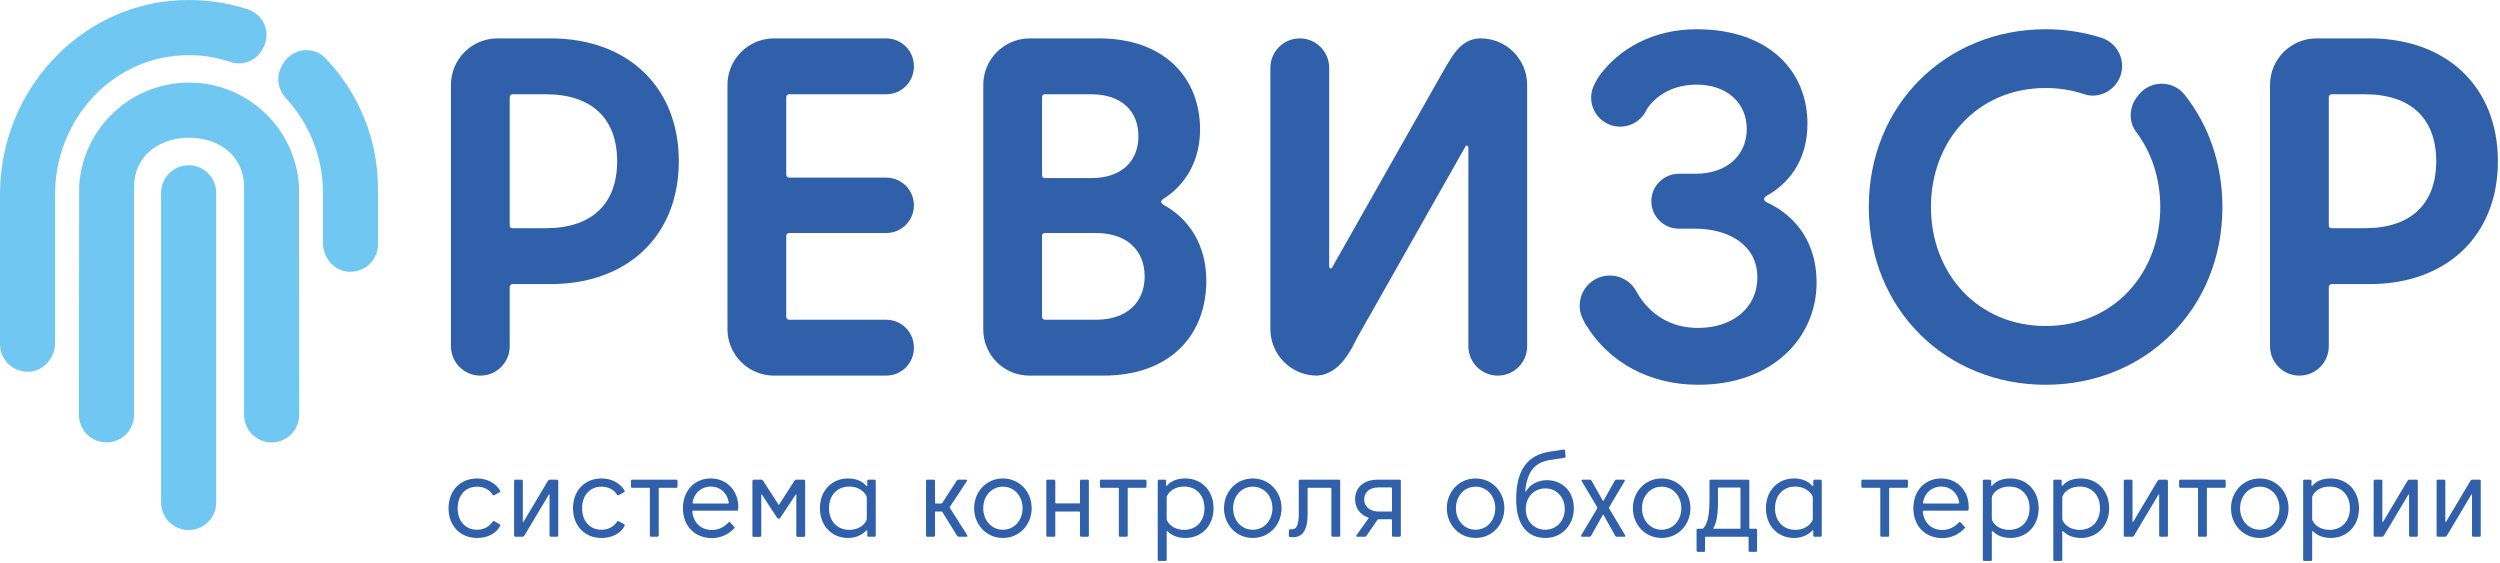
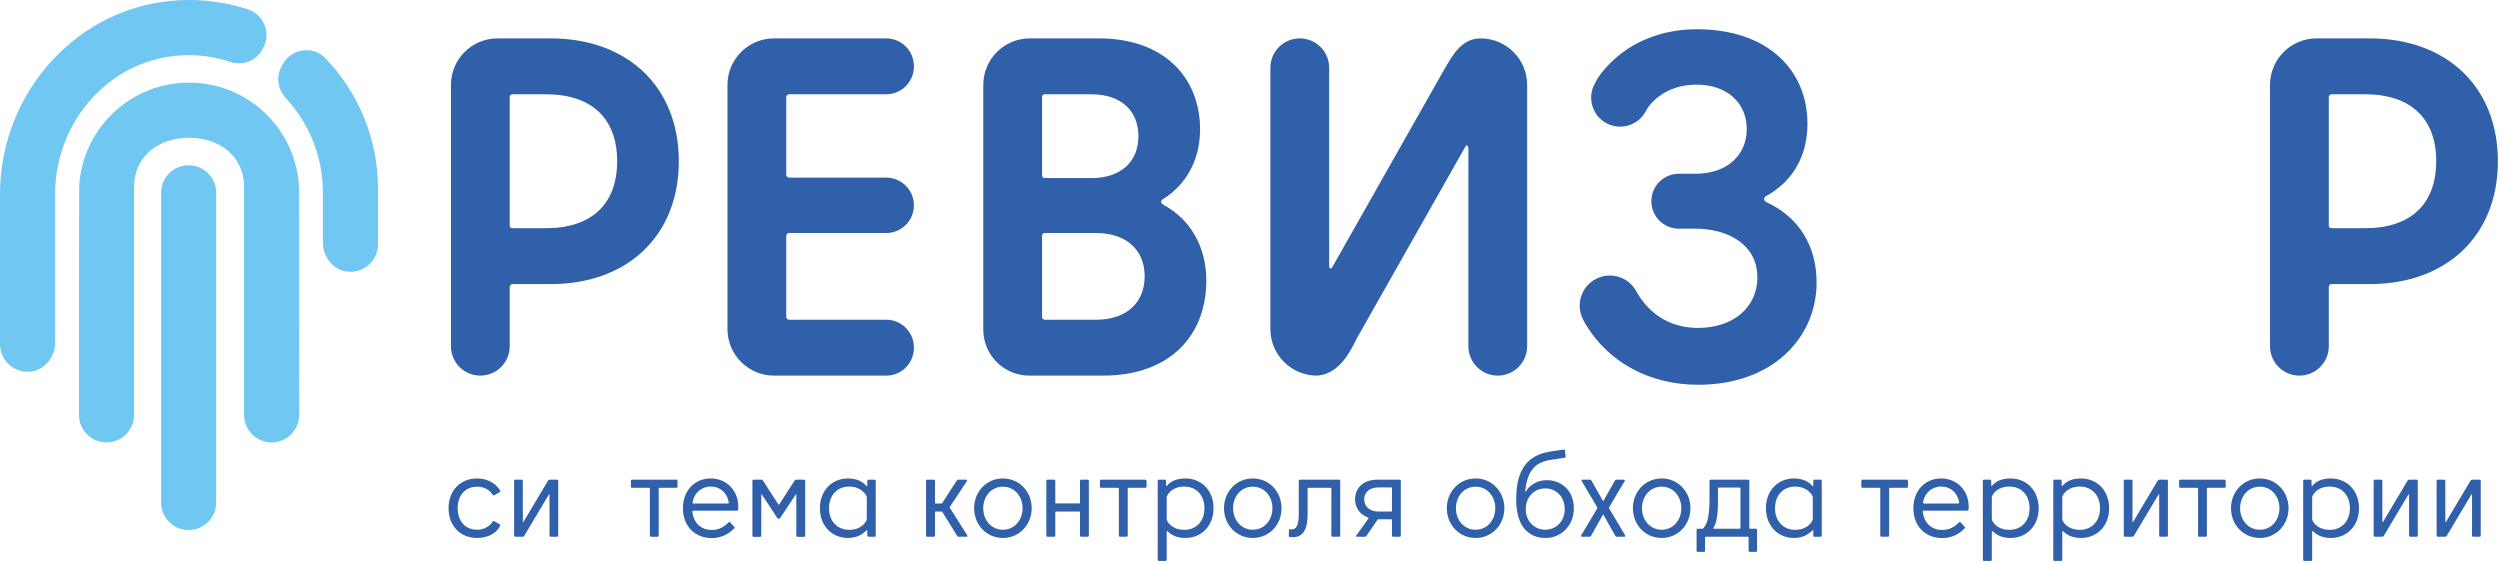
<svg xmlns="http://www.w3.org/2000/svg" width="853" height="192" viewBox="0 0 853 192" fill="none">
  <path d="M64.365 56.388C59.171 56.388 54.962 60.597 54.962 65.79V171.442C54.962 176.634 59.171 180.844 64.365 180.844C69.558 180.844 73.767 176.634 73.767 171.442V65.79C73.767 60.597 69.558 56.388 64.365 56.388Z" fill="#70C7F1" />
  <path d="M96.115 22.56C94.08 26.131 94.785 30.517 97.575 33.536C105.38 41.985 110.172 53.324 110.172 65.536V82.788C110.172 87.707 113.712 92.189 118.605 92.679C124.235 93.243 128.979 88.837 128.979 83.324V64.489C128.979 47.159 122.143 31.424 111.019 19.837C106.831 15.473 99.557 16.519 96.562 21.775L96.115 22.56Z" fill="#70C7F1" />
  <path d="M78.62 21.138C71.96 18.878 64.629 18.161 57.02 19.43C34.647 23.166 18.805 43.479 18.805 66.162V116.905C18.805 121.823 15.267 126.305 10.372 126.795C4.744 127.358 0 122.953 0 117.441V66.189C0 31.465 26.739 1.675 61.427 0.071C69.551 -0.306 77.364 0.823 84.611 3.201C90.037 4.981 92.543 11.245 89.837 16.274L89.547 16.814C87.441 20.729 82.828 22.566 78.62 21.138Z" fill="#70C7F1" />
  <path d="M64.508 28.188C44.55 28.188 28.233 43.752 27.015 63.404C26.968 64.149 26.936 141.55 26.936 141.55C26.936 146.745 31.147 150.954 36.34 150.954C41.534 150.954 45.743 146.745 45.743 141.55V63.701C45.743 53.336 54.146 46.993 64.51 46.993C74.874 46.993 83.276 53.336 83.276 63.701V141.55C83.276 146.745 87.486 150.954 92.679 150.954C97.873 150.954 102.082 146.745 102.082 141.55C102.082 141.55 102.065 64.67 102.041 64.129C101.186 44.136 84.713 28.188 64.508 28.188Z" fill="#70C7F1" />
  <path d="M173.917 76.876C173.917 77.535 174.245 77.863 174.902 77.863H186.244C202.024 77.863 210.572 69.48 210.572 55.015C210.572 40.549 202.024 32.167 186.244 32.167H174.902C174.41 32.167 173.917 32.495 173.917 33.152V76.876ZM187.889 13.099C214.024 13.099 231.612 29.536 231.612 55.015C231.612 80.492 214.024 96.931 187.889 96.931H174.902C174.358 96.931 173.917 97.372 173.917 97.915V118.133C173.917 123.672 169.428 128.161 163.889 128.161C158.352 128.161 153.862 123.672 153.862 118.133V28.98C153.862 20.209 160.973 13.099 169.744 13.099H187.889Z" fill="#3060A9" />
  <path d="M248.212 28.98C248.212 20.208 255.323 13.099 264.093 13.099H302.373C307.593 13.099 311.825 17.331 311.825 22.551V22.715C311.825 27.935 307.593 32.167 302.373 32.167H269.252C268.76 32.167 268.267 32.495 268.267 33.152V59.619C268.267 60.163 268.708 60.603 269.252 60.603H302.373C307.593 60.603 311.825 64.835 311.825 70.055C311.825 75.275 307.593 79.508 302.373 79.508H269.252C268.76 79.508 268.267 79.835 268.267 80.492V108.108C268.267 108.6 268.596 109.093 269.252 109.093H302.373C307.593 109.093 311.825 113.325 311.825 118.546V118.709C311.825 123.929 307.593 128.161 302.373 128.161H264.093C255.323 128.161 248.212 121.05 248.212 112.28V28.98Z" fill="#3060A9" />
  <path d="M356.531 79.507C355.875 79.507 355.546 79.834 355.546 80.491V108.107C355.546 108.599 355.875 109.092 356.531 109.092H373.954C384.639 109.092 390.558 103.012 390.558 94.3C390.558 85.588 384.639 79.507 373.954 79.507H356.531ZM356.531 32.167C355.875 32.167 355.546 32.495 355.546 33.151V59.782C355.546 60.438 355.875 60.767 356.531 60.767H372.311C382.667 60.767 388.421 55.014 388.421 46.467C388.421 37.919 382.667 32.167 372.311 32.167H356.531ZM374.942 13.098C397.297 13.098 409.461 26.578 409.461 44.166C409.461 54.85 404.53 63.068 396.967 67.836C395.818 68.492 395.982 69.314 397.133 69.972C405.843 74.739 411.598 83.78 411.598 95.779C411.598 114.189 399.434 128.16 376.421 128.16H351.207C342.529 128.16 335.491 121.124 335.491 112.444V28.979C335.491 20.208 342.602 13.098 351.373 13.098H374.942Z" fill="#3060A9" />
  <path d="M492.879 23.507C495.351 19.467 498.361 13.097 505.185 13.099C513.957 13.099 521.067 20.208 521.067 28.98V118.134C521.067 123.673 516.577 128.161 511.041 128.161C505.503 128.161 501.015 123.673 501.015 118.134V50.576C501.015 49.591 500.355 49.261 499.862 50.248L462.965 115.42C461.255 118.777 457.314 127.774 449.338 128.161C440.567 128.161 433.457 121.05 433.457 112.28V23.124C433.457 17.588 437.945 13.099 443.482 13.099H443.485C449.022 13.099 453.511 17.588 453.511 23.124V90.684C453.511 91.671 454.167 91.999 454.661 91.012L492.879 23.507Z" fill="#3060A9" />
  <path d="M794.583 76.876C794.583 77.535 794.911 77.863 795.567 77.863H806.911C822.691 77.863 831.238 69.48 831.238 55.015C831.238 40.549 822.691 32.167 806.911 32.167H795.567C795.077 32.167 794.583 32.495 794.583 33.152V76.876ZM808.555 13.099C834.69 13.099 852.278 29.536 852.278 55.015C852.278 80.492 834.69 96.931 808.555 96.931H795.567C795.023 96.931 794.583 97.372 794.583 97.915V118.133C794.583 123.672 790.094 128.161 784.555 128.161C779.017 128.161 774.529 123.672 774.529 118.133V28.98C774.529 20.209 781.638 13.099 790.409 13.099H808.555Z" fill="#3060A9" />
  <path d="M602.728 68.987C601.579 68.329 601.744 67.342 602.728 66.849C611.77 61.754 616.7 53.207 616.7 42.193C616.7 24.275 603.552 9.977 578.895 9.977C564.352 9.977 552.127 16.409 545.06 26.77C545.052 26.782 545.07 26.806 545.064 26.819L544.091 28.62C541.495 33.428 543.288 39.431 548.096 42.027L548.098 42.029C552.907 44.624 558.91 42.831 561.506 38.023L562.084 36.954C565.583 32.002 571.455 28.878 578.895 28.878C589.251 28.878 595.99 35.126 595.99 44.002C595.99 52.712 589.58 59.288 578.402 59.288H572.811C567.638 59.288 563.442 63.483 563.442 68.656C563.442 73.831 567.638 78.027 572.812 78.027H578.402C589.416 78.027 599.606 83.286 599.606 94.629C599.606 105.149 591.059 111.889 579.387 111.889C570.294 111.889 562.976 107.579 558.432 99.629L558.43 99.627C555.858 94.57 549.671 92.555 544.612 95.129L544.61 95.13C539.551 97.703 537.535 103.889 540.108 108.947L540.702 110.114C540.703 110.118 540.699 110.125 540.7 110.127C540.715 110.153 540.731 110.175 540.747 110.201L541.09 110.878C541.111 110.869 541.131 110.859 541.15 110.849C548.955 123.775 563.066 131.283 579.387 131.283C605.196 131.283 619.823 114.846 619.823 96.436C619.823 83.451 613.414 73.918 602.728 68.987Z" fill="#3060A9" />
-   <path d="M729.417 32.712L728.965 33.332C726.427 36.81 726.281 41.591 728.871 45.03C734.106 51.976 737.083 60.851 737.083 70.63C737.083 93.312 721.141 111.23 697.963 111.23C674.786 111.23 658.841 93.312 658.841 70.63C658.841 47.946 674.786 30.028 697.963 30.028C702.666 30.028 707.067 30.768 711.099 32.134C715.15 33.506 719.613 31.907 722.133 28.451C726.197 22.88 723.575 14.983 717.005 12.892C711.049 10.996 704.658 9.975 697.963 9.975C664.102 9.975 637.637 35.618 637.637 70.63C637.637 105.641 664.102 131.283 697.963 131.283C731.823 131.283 758.287 105.641 758.287 70.63C758.287 55.784 753.526 42.628 745.462 32.396C741.339 27.164 733.341 27.331 729.417 32.712Z" fill="#3060A9" />
  <path d="M162.782 163.247C166.097 163.247 169.034 164.716 170.629 167.359C170.754 167.611 170.671 167.821 170.461 167.945L168.657 168.953C168.447 169.08 168.237 169.037 168.069 168.785C167.021 167.065 165.09 166.057 162.782 166.057C158.754 166.057 156.153 169.037 156.153 173.401C156.153 177.765 158.754 180.744 162.782 180.744C165.09 180.744 166.937 179.695 168.069 178.016C168.237 177.765 168.447 177.721 168.657 177.848L170.461 178.856C170.671 178.981 170.754 179.191 170.629 179.441C169.245 182.213 166.097 183.555 162.782 183.555C157.118 183.555 153.047 179.485 153.047 173.401C153.047 167.317 157.118 163.247 162.782 163.247Z" fill="#3060A9" />
  <path d="M175.831 183.136C175.579 183.136 175.413 182.968 175.413 182.716V164.086C175.413 163.833 175.579 163.665 175.831 163.665H177.97C178.222 163.665 178.39 163.833 178.39 164.086V177.932C178.39 178.142 178.558 178.185 178.642 178.016L186.909 164.128C187.159 163.709 187.411 163.665 187.706 163.665H190.055C190.307 163.665 190.474 163.833 190.474 164.086V182.716C190.474 182.968 190.307 183.136 190.055 183.136H187.915C187.663 183.136 187.497 182.968 187.497 182.716V168.87C187.497 168.66 187.329 168.616 187.245 168.785L178.937 182.716C178.769 183.009 178.601 183.136 178.222 183.136H175.831Z" fill="#3060A9" />
-   <path d="M205.243 163.247C208.558 163.247 211.495 164.716 213.09 167.359C213.215 167.611 213.132 167.821 212.922 167.945L211.118 168.953C210.907 169.08 210.698 169.037 210.53 168.785C209.48 167.065 207.55 166.057 205.243 166.057C201.215 166.057 198.614 169.037 198.614 173.401C198.614 177.765 201.215 180.744 205.243 180.744C207.55 180.744 209.398 179.695 210.53 178.016C210.698 177.765 210.907 177.721 211.118 177.848L212.922 178.856C213.132 178.981 213.215 179.191 213.09 179.441C211.706 182.213 208.558 183.555 205.243 183.555C199.579 183.555 195.508 179.485 195.508 173.401C195.508 167.317 199.579 163.247 205.243 163.247Z" fill="#3060A9" />
  <path d="M224.753 182.716C224.753 182.968 224.587 183.136 224.335 183.136H222.152C221.9 183.136 221.732 182.968 221.732 182.716V166.645C221.732 166.52 221.648 166.436 221.523 166.436H215.691C215.439 166.436 215.271 166.268 215.271 166.016V164.086C215.271 163.834 215.439 163.666 215.691 163.666H230.753C231.005 163.666 231.173 163.834 231.173 164.086V166.016C231.173 166.268 231.005 166.436 230.753 166.436H224.964C224.837 166.436 224.753 166.52 224.753 166.645V182.716Z" fill="#3060A9" />
  <path d="M248.249 171.806C248.585 171.806 248.711 171.679 248.627 171.302C248.081 168.155 245.732 166.014 242.501 166.014C239.312 166.014 236.836 168.239 236.332 171.345C236.249 171.679 236.332 171.806 236.711 171.806H248.249ZM233.019 173.401C233.019 167.233 237.131 163.246 242.501 163.246C247.872 163.246 251.9 167.317 251.9 172.939C251.9 173.231 251.9 173.569 251.859 173.903C251.816 174.113 251.691 174.239 251.439 174.239H236.627C236.332 174.239 236.165 174.365 236.249 174.785C236.711 178.435 239.187 180.827 242.92 180.827C245.228 180.827 247.075 179.778 248.417 178.393C248.711 178.099 248.921 178.015 249.131 178.225L250.516 179.735C250.683 179.905 250.683 180.114 250.516 180.282C248.544 182.337 245.9 183.597 242.92 183.597C237.131 183.597 233.019 179.567 233.019 173.401Z" fill="#3060A9" />
  <path d="M271.158 163.917C271.284 163.75 271.409 163.666 271.62 163.666H274.305C274.557 163.666 274.724 163.834 274.724 164.086V182.758C274.724 183.009 274.557 183.177 274.305 183.177H272.122C271.956 183.177 271.704 183.009 271.704 182.758V168.827C271.704 168.659 271.62 168.575 271.493 168.742L266.249 176.673C265.997 177.093 265.452 177.135 265.158 176.673L259.954 168.742C259.829 168.575 259.745 168.659 259.745 168.827V182.758C259.745 183.009 259.493 183.177 259.325 183.177H257.144C256.892 183.177 256.724 183.009 256.724 182.758V164.086C256.724 163.834 256.892 163.666 257.144 163.666H259.829C259.997 163.666 260.165 163.709 260.29 163.917L265.577 172.099C265.704 172.267 265.788 172.225 265.872 172.099L271.158 163.917Z" fill="#3060A9" />
  <path d="M295.576 177.681C295.703 177.431 295.744 177.261 295.744 176.927V169.876C295.744 169.541 295.703 169.375 295.576 169.12C294.527 167.273 292.43 166.015 289.786 166.015C285.632 166.015 282.863 168.993 282.863 173.401C282.863 177.808 285.632 180.784 289.786 180.784C292.43 180.784 294.612 179.568 295.576 177.681ZM279.758 173.401C279.758 167.317 283.912 163.247 289.326 163.247C292.094 163.247 294.234 164.169 295.66 165.848C295.787 165.975 295.912 165.891 295.912 165.723V164.087C295.912 163.833 296.08 163.665 296.332 163.665H298.388C298.64 163.665 298.807 163.833 298.807 164.087V182.715C298.807 182.968 298.64 183.136 298.388 183.136H296.332C296.08 183.136 295.912 182.968 295.912 182.715V181.079C295.912 180.911 295.787 180.827 295.66 180.953C294.108 182.507 292.094 183.555 289.326 183.555C283.912 183.555 279.758 179.485 279.758 173.401Z" fill="#3060A9" />
  <path d="M324.065 172.981C324.022 173.065 324.022 173.149 324.065 173.232L330.022 182.632C330.19 182.925 330.106 183.136 329.772 183.136H327.086C326.876 183.136 326.708 183.009 326.582 182.842L321.505 174.66C321.464 174.574 321.337 174.534 321.253 174.534H319.238C319.113 174.534 319.03 174.618 319.03 174.744V182.716C319.03 182.968 318.861 183.136 318.609 183.136H316.386C316.134 183.136 315.966 182.968 315.966 182.716V164.086C315.966 163.834 316.134 163.666 316.386 163.666H318.609C318.861 163.666 319.03 163.834 319.03 164.086V171.596C319.03 171.724 319.113 171.806 319.238 171.806H321.212C321.294 171.806 321.421 171.765 321.464 171.68L326.456 163.96C326.582 163.792 326.75 163.666 326.96 163.666H329.602C329.938 163.666 330.065 163.917 329.897 164.17L324.065 172.981Z" fill="#3060A9" />
  <path d="M348.905 173.401C348.905 169.373 346.177 166.057 342.191 166.057C338.206 166.057 335.478 169.373 335.478 173.401C335.478 177.429 338.206 180.744 342.191 180.744C346.177 180.744 348.905 177.429 348.905 173.401ZM332.373 173.401C332.373 167.82 336.527 163.247 342.191 163.247C347.855 163.247 352.01 167.82 352.01 173.401C352.01 178.981 347.855 183.555 342.191 183.555C336.527 183.555 332.373 178.981 332.373 173.401Z" fill="#3060A9" />
  <path d="M360.064 182.716C360.064 182.968 359.896 183.136 359.644 183.136H357.421C357.169 183.136 357 182.968 357 182.716V164.086C357 163.834 357.169 163.666 357.421 163.666H359.644C359.896 163.666 360.064 163.834 360.064 164.086V171.556C360.064 171.681 360.148 171.765 360.273 171.765H368.288C368.413 171.765 368.497 171.681 368.497 171.556V164.086C368.497 163.834 368.665 163.666 368.917 163.666H371.099C371.351 163.666 371.519 163.834 371.519 164.086V182.716C371.519 182.968 371.351 183.136 371.099 183.136H368.917C368.665 183.136 368.497 182.968 368.497 182.716V174.744C368.497 174.618 368.413 174.534 368.288 174.534H360.273C360.148 174.534 360.064 174.618 360.064 174.744V182.716Z" fill="#3060A9" />
  <path d="M384.777 182.716C384.777 182.968 384.61 183.136 384.358 183.136H382.175C381.923 183.136 381.755 182.968 381.755 182.716V166.645C381.755 166.52 381.671 166.436 381.546 166.436H375.714C375.462 166.436 375.294 166.268 375.294 166.016V164.086C375.294 163.834 375.462 163.666 375.714 163.666H390.777C391.029 163.666 391.195 163.834 391.195 164.086V166.016C391.195 166.268 391.029 166.436 390.777 166.436H384.986C384.859 166.436 384.777 166.52 384.777 166.645V182.716Z" fill="#3060A9" />
  <path d="M410.958 173.401C410.958 168.993 408.189 166.015 404.034 166.015C401.391 166.015 399.209 167.191 398.243 169.12C398.118 169.373 398.077 169.54 398.077 169.792V177.009C398.077 177.261 398.118 177.429 398.243 177.681C399.209 179.611 401.391 180.784 404.034 180.784C408.189 180.784 410.958 177.808 410.958 173.401ZM398.077 190.981C398.077 191.233 397.909 191.401 397.657 191.401H395.433C395.181 191.401 395.013 191.233 395.013 190.981V164.087C395.013 163.833 395.181 163.665 395.433 163.665H397.447C397.698 163.665 397.866 163.833 397.866 164.087V165.553C397.866 165.848 398.035 165.891 398.243 165.637C399.629 164.043 401.726 163.247 404.454 163.247C409.909 163.247 414.062 167.317 414.062 173.401C414.062 179.484 409.909 183.555 404.454 183.555C401.853 183.555 399.839 182.715 398.454 181.331C398.202 181.079 398.077 181.205 398.077 181.457V190.981Z" fill="#3060A9" />
  <path d="M434.16 173.401C434.16 169.373 431.432 166.057 427.447 166.057C423.462 166.057 420.734 169.373 420.734 173.401C420.734 177.429 423.462 180.744 427.447 180.744C431.432 180.744 434.16 177.429 434.16 173.401ZM417.628 173.401C417.628 167.82 421.783 163.247 427.447 163.247C433.112 163.247 437.264 167.82 437.264 173.401C437.264 178.981 433.112 183.555 427.447 183.555C421.783 183.555 417.628 178.981 417.628 173.401Z" fill="#3060A9" />
  <path d="M440.118 183.219C439.867 183.219 439.74 183.092 439.74 182.8L439.783 180.954C439.783 180.66 439.951 180.532 440.2 180.576C440.368 180.618 440.495 180.618 440.663 180.618C442.132 180.618 443.139 179.694 443.139 175.247V164.086C443.139 163.834 443.308 163.666 443.558 163.666H456.859C457.111 163.666 457.279 163.834 457.279 164.086V182.715C457.279 182.968 457.111 183.136 456.859 183.136H454.678C454.426 183.136 454.258 182.968 454.258 182.715V166.644C454.258 166.519 454.174 166.435 454.048 166.435H446.37C446.244 166.435 446.159 166.519 446.159 166.644V175.456C446.159 181.626 443.935 183.302 441.083 183.302C440.704 183.302 440.412 183.262 440.118 183.219Z" fill="#3060A9" />
  <path d="M474.732 174.534C474.858 174.534 474.941 174.452 474.941 174.325V166.518C474.941 166.396 474.858 166.309 474.732 166.309H470.285C467.557 166.309 465.46 167.778 465.46 170.38C465.46 172.981 467.6 174.534 470.285 174.534H474.732ZM477.542 163.666C477.794 163.666 477.964 163.834 477.964 164.086V182.716C477.964 182.968 477.794 183.136 477.542 183.136H475.362C475.109 183.136 474.941 182.968 474.941 182.716V177.388C474.941 177.261 474.858 177.177 474.732 177.177H470.285C470.202 177.177 470.076 177.22 470.033 177.304L466.173 182.885C466.046 183.093 465.88 183.136 465.669 183.136H463.068C462.732 183.136 462.606 182.885 462.814 182.632L466.928 176.884C467.012 176.757 466.97 176.632 466.844 176.589C464.117 175.668 462.354 173.358 462.354 170.338C462.354 166.352 465.333 163.666 469.949 163.666H477.542Z" fill="#3060A9" />
  <path d="M510.187 173.401C510.187 169.373 507.46 166.057 503.473 166.057C499.489 166.057 496.761 169.373 496.761 173.401C496.761 177.429 499.489 180.744 503.473 180.744C507.46 180.744 510.187 177.429 510.187 173.401ZM493.657 173.401C493.657 167.82 497.809 163.247 503.473 163.247C509.139 163.247 513.292 167.82 513.292 173.401C513.292 178.981 509.139 183.555 503.473 183.555C497.809 183.555 493.657 178.981 493.657 173.401Z" fill="#3060A9" />
  <path d="M533.892 173.694C533.892 169.457 530.914 166.645 527.263 166.645C523.571 166.645 520.591 169.457 520.591 173.694C520.591 177.932 523.571 180.744 527.263 180.744C530.83 180.744 533.892 177.974 533.892 173.694ZM517.319 170.38C517.319 160.352 521.138 155.274 528.815 154.101L533.515 153.386C533.766 153.345 533.935 153.512 533.976 153.764L534.187 155.736C534.227 156.03 534.06 156.156 533.81 156.198L529.11 156.91C523.822 157.708 521.18 160.52 520.423 167.4C520.382 167.778 520.55 167.862 520.716 167.568C521.975 165.345 524.788 163.833 527.767 163.833C532.718 163.833 536.998 167.274 536.998 173.526C536.998 178.981 532.971 183.556 527.39 183.556C521.642 183.556 517.319 179.736 517.319 170.38Z" fill="#3060A9" />
  <path d="M539.809 183.136C539.471 183.136 539.346 182.925 539.514 182.632L544.842 173.694C545.053 173.358 545.053 173.192 544.842 172.854L539.682 164.169C539.514 163.877 539.641 163.665 539.975 163.665H542.534C542.703 163.665 542.871 163.75 542.998 163.96L546.857 170.8C546.941 170.968 547.066 170.968 547.15 170.8L551.01 163.96C551.137 163.75 551.305 163.665 551.473 163.665H554.033C554.367 163.665 554.494 163.877 554.325 164.169L549.165 172.854C548.954 173.192 548.954 173.358 549.165 173.694L554.494 182.632C554.662 182.925 554.535 183.136 554.201 183.136H551.599C551.431 183.136 551.262 183.052 551.137 182.841L547.15 175.708C547.066 175.541 546.941 175.541 546.857 175.708L542.871 182.841C542.745 183.052 542.577 183.136 542.41 183.136H539.809Z" fill="#3060A9" />
  <path d="M573.668 173.401C573.668 169.373 570.942 166.057 566.955 166.057C562.97 166.057 560.242 169.373 560.242 173.401C560.242 177.429 562.97 180.744 566.955 180.744C570.942 180.744 573.668 177.429 573.668 173.401ZM557.138 173.401C557.138 167.82 561.29 163.247 566.955 163.247C572.619 163.247 576.774 167.82 576.774 173.401C576.774 178.981 572.619 183.555 566.955 183.555C561.29 183.555 557.138 178.981 557.138 173.401Z" fill="#3060A9" />
  <path d="M593.64 180.407C593.767 180.407 593.85 180.324 593.85 180.199V166.561C593.85 166.435 593.767 166.352 593.64 166.352H586.382C586.255 166.352 586.171 166.435 586.171 166.561V171.345C586.171 176.715 585.374 178.939 584.662 180.031C584.535 180.283 584.535 180.407 584.87 180.407H593.64ZM581.766 187.877C581.766 188.128 581.598 188.296 581.346 188.296H579.29C579.038 188.296 578.871 188.128 578.871 187.877V180.827C578.871 180.576 579.038 180.407 579.29 180.407H580.718C580.884 180.407 581.052 180.367 581.178 180.24C582.227 179.064 583.276 177.049 583.276 170.591V164.087C583.276 163.833 583.444 163.665 583.696 163.665H596.451C596.703 163.665 596.871 163.833 596.871 164.087V180.199C596.871 180.324 596.954 180.407 597.08 180.407H599.095C599.346 180.407 599.514 180.576 599.514 180.827V187.877C599.514 188.128 599.346 188.296 599.095 188.296H597.038C596.786 188.296 596.619 188.128 596.619 187.877V183.345C596.619 183.219 596.535 183.136 596.408 183.136H581.976C581.85 183.136 581.766 183.219 581.766 183.345V187.877Z" fill="#3060A9" />
  <path d="M618.352 177.681C618.478 177.431 618.521 177.261 618.521 176.927V169.876C618.521 169.541 618.478 169.375 618.352 169.12C617.304 167.273 615.206 166.015 612.562 166.015C608.409 166.015 605.64 168.993 605.64 173.401C605.64 177.808 608.409 180.784 612.562 180.784C615.206 180.784 617.386 179.568 618.352 177.681ZM602.534 173.401C602.534 167.317 606.688 163.247 612.101 163.247C614.872 163.247 617.009 164.169 618.436 165.848C618.562 165.975 618.689 165.891 618.689 165.723V164.087C618.689 163.833 618.856 163.665 619.106 163.665H621.164C621.416 163.665 621.584 163.833 621.584 164.087V182.715C621.584 182.968 621.416 183.136 621.164 183.136H619.106C618.856 183.136 618.689 182.968 618.689 182.715V181.079C618.689 180.911 618.562 180.827 618.436 180.953C616.884 182.507 614.872 183.555 612.101 183.555C606.688 183.555 602.534 179.485 602.534 173.401Z" fill="#3060A9" />
  <path d="M644.575 182.716C644.575 182.968 644.407 183.136 644.155 183.136H641.974C641.722 183.136 641.553 182.968 641.553 182.716V166.645C641.553 166.52 641.47 166.436 641.345 166.436H635.513C635.261 166.436 635.093 166.268 635.093 166.016V164.086C635.093 163.834 635.261 163.666 635.513 163.666H650.575C650.827 163.666 650.994 163.834 650.994 164.086V166.016C650.994 166.268 650.827 166.436 650.575 166.436H644.785C644.658 166.436 644.575 166.52 644.575 166.645V182.716Z" fill="#3060A9" />
  <path d="M668.072 171.806C668.408 171.806 668.535 171.679 668.448 171.302C667.904 168.155 665.555 166.014 662.323 166.014C659.136 166.014 656.657 168.239 656.156 171.345C656.071 171.679 656.156 171.806 656.535 171.806H668.072ZM652.84 173.401C652.84 167.233 656.952 163.246 662.323 163.246C667.695 163.246 671.721 167.317 671.721 172.939C671.721 173.231 671.721 173.569 671.681 173.903C671.639 174.113 671.513 174.239 671.261 174.239H656.449C656.156 174.239 655.988 174.365 656.071 174.785C656.535 178.435 659.009 180.827 662.744 180.827C665.051 180.827 666.897 179.778 668.24 178.393C668.535 178.099 668.743 178.015 668.952 178.225L670.337 179.735C670.505 179.905 670.505 180.114 670.337 180.282C668.365 182.337 665.723 183.597 662.744 183.597C656.952 183.597 652.84 179.567 652.84 173.401Z" fill="#3060A9" />
  <path d="M692.491 173.401C692.491 168.993 689.722 166.015 685.57 166.015C682.924 166.015 680.742 167.191 679.778 169.12C679.651 169.373 679.611 169.54 679.611 169.792V177.009C679.611 177.261 679.651 177.429 679.778 177.681C680.742 179.611 682.924 180.784 685.57 180.784C689.722 180.784 692.491 177.808 692.491 173.401ZM679.611 190.981C679.611 191.233 679.443 191.401 679.19 191.401H676.966C676.715 191.401 676.547 191.233 676.547 190.981V164.087C676.547 163.833 676.715 163.665 676.966 163.665H678.98C679.234 163.665 679.4 163.833 679.4 164.087V165.553C679.4 165.848 679.568 165.891 679.778 165.637C681.163 164.043 683.26 163.247 685.987 163.247C691.442 163.247 695.596 167.317 695.596 173.401C695.596 179.484 691.442 183.555 685.987 183.555C683.386 183.555 681.371 182.715 679.988 181.331C679.738 181.079 679.611 181.205 679.611 181.457V190.981Z" fill="#3060A9" />
  <path d="M716.531 173.401C716.531 168.993 713.762 166.015 709.61 166.015C706.965 166.015 704.783 167.191 703.818 169.12C703.691 169.373 703.651 169.54 703.651 169.792V177.009C703.651 177.261 703.691 177.429 703.818 177.681C704.783 179.611 706.965 180.784 709.61 180.784C713.762 180.784 716.531 177.808 716.531 173.401ZM703.651 190.981C703.651 191.233 703.483 191.401 703.23 191.401H701.006C700.755 191.401 700.587 191.233 700.587 190.981V164.087C700.587 163.833 700.755 163.665 701.006 163.665H703.021C703.274 163.665 703.441 163.833 703.441 164.087V165.553C703.441 165.848 703.609 165.891 703.818 165.637C705.203 164.043 707.301 163.247 710.027 163.247C715.482 163.247 719.637 167.317 719.637 173.401C719.637 179.484 715.482 183.555 710.027 183.555C707.426 183.555 705.411 182.715 704.029 181.331C703.778 181.079 703.651 181.205 703.651 181.457V190.981Z" fill="#3060A9" />
  <path d="M725.048 183.136C724.798 183.136 724.631 182.968 724.631 182.716V164.086C724.631 163.833 724.798 163.665 725.048 163.665H727.188C727.44 163.665 727.61 163.833 727.61 164.086V177.932C727.61 178.142 727.776 178.185 727.86 178.016L736.127 164.128C736.378 163.709 736.631 163.665 736.924 163.665H739.274C739.524 163.665 739.692 163.833 739.692 164.086V182.716C739.692 182.968 739.524 183.136 739.274 183.136H737.132C736.882 183.136 736.714 182.968 736.714 182.716V168.87C736.714 168.66 736.547 168.616 736.462 168.785L728.154 182.716C727.987 183.009 727.818 183.136 727.44 183.136H725.048Z" fill="#3060A9" />
  <path d="M752.992 182.716C752.992 182.968 752.824 183.136 752.572 183.136H750.391C750.139 183.136 749.97 182.968 749.97 182.716V166.645C749.97 166.52 749.887 166.436 749.762 166.436H743.93C743.678 166.436 743.51 166.268 743.51 166.016V164.086C743.51 163.834 743.678 163.666 743.93 163.666H758.992C759.244 163.666 759.411 163.834 759.411 164.086V166.016C759.411 166.268 759.244 166.436 758.992 166.436H753.202C753.075 166.436 752.992 166.52 752.992 166.645V182.716Z" fill="#3060A9" />
  <path d="M777.748 173.401C777.748 169.373 775.022 166.057 771.036 166.057C767.05 166.057 764.322 169.373 764.322 173.401C764.322 177.429 767.05 180.744 771.036 180.744C775.022 180.744 777.748 177.429 777.748 173.401ZM761.218 173.401C761.218 167.82 765.37 163.247 771.036 163.247C776.7 163.247 780.854 167.82 780.854 173.401C780.854 178.981 776.7 183.555 771.036 183.555C765.37 183.555 761.218 178.981 761.218 173.401Z" fill="#3060A9" />
  <path d="M801.791 173.401C801.791 168.993 799.02 166.015 794.867 166.015C792.223 166.015 790.04 167.191 789.076 169.12C788.949 169.373 788.908 169.54 788.908 169.792V177.009C788.908 177.261 788.949 177.429 789.076 177.681C790.04 179.611 792.223 180.784 794.867 180.784C799.02 180.784 801.791 177.808 801.791 173.401ZM788.908 190.981C788.908 191.233 788.741 191.401 788.488 191.401H786.264C786.013 191.401 785.845 191.233 785.845 190.981V164.087C785.845 163.833 786.013 163.665 786.264 163.665H788.277C788.532 163.665 788.699 163.833 788.699 164.087V165.553C788.699 165.848 788.867 165.891 789.076 165.637C790.461 164.043 792.559 163.247 795.285 163.247C800.74 163.247 804.895 167.317 804.895 173.401C804.895 179.484 800.74 183.555 795.285 183.555C792.684 183.555 790.669 182.715 789.285 181.331C789.033 181.079 788.908 181.205 788.908 181.457V190.981Z" fill="#3060A9" />
  <path d="M810.306 183.136C810.056 183.136 809.888 182.968 809.888 182.716V164.086C809.888 163.833 810.056 163.665 810.306 163.665H812.446C812.698 163.665 812.866 163.833 812.866 164.086V177.932C812.866 178.142 813.034 178.185 813.117 178.016L821.385 164.128C821.636 163.709 821.889 163.665 822.181 163.665H824.53C824.781 163.665 824.95 163.833 824.95 164.086V182.716C824.95 182.968 824.781 183.136 824.53 183.136H822.39C822.14 183.136 821.972 182.968 821.972 182.716V168.87C821.972 168.66 821.802 168.616 821.72 168.785L813.412 182.716C813.244 183.009 813.077 183.136 812.698 183.136H810.306Z" fill="#3060A9" />
  <path d="M831.788 183.136C831.537 183.136 831.369 182.968 831.369 182.716V164.086C831.369 163.833 831.537 163.665 831.788 163.665H833.926C834.178 163.665 834.348 163.833 834.348 164.086V177.932C834.348 178.142 834.516 178.185 834.598 178.016L842.866 164.128C843.116 163.709 843.369 163.665 843.662 163.665H846.012C846.262 163.665 846.432 163.833 846.432 164.086V182.716C846.432 182.968 846.262 183.136 846.012 183.136H843.872C843.62 183.136 843.453 182.968 843.453 182.716V168.87C843.453 168.66 843.285 168.616 843.201 168.785L834.893 182.716C834.725 183.009 834.556 183.136 834.178 183.136H831.788Z" fill="#3060A9" />
</svg>